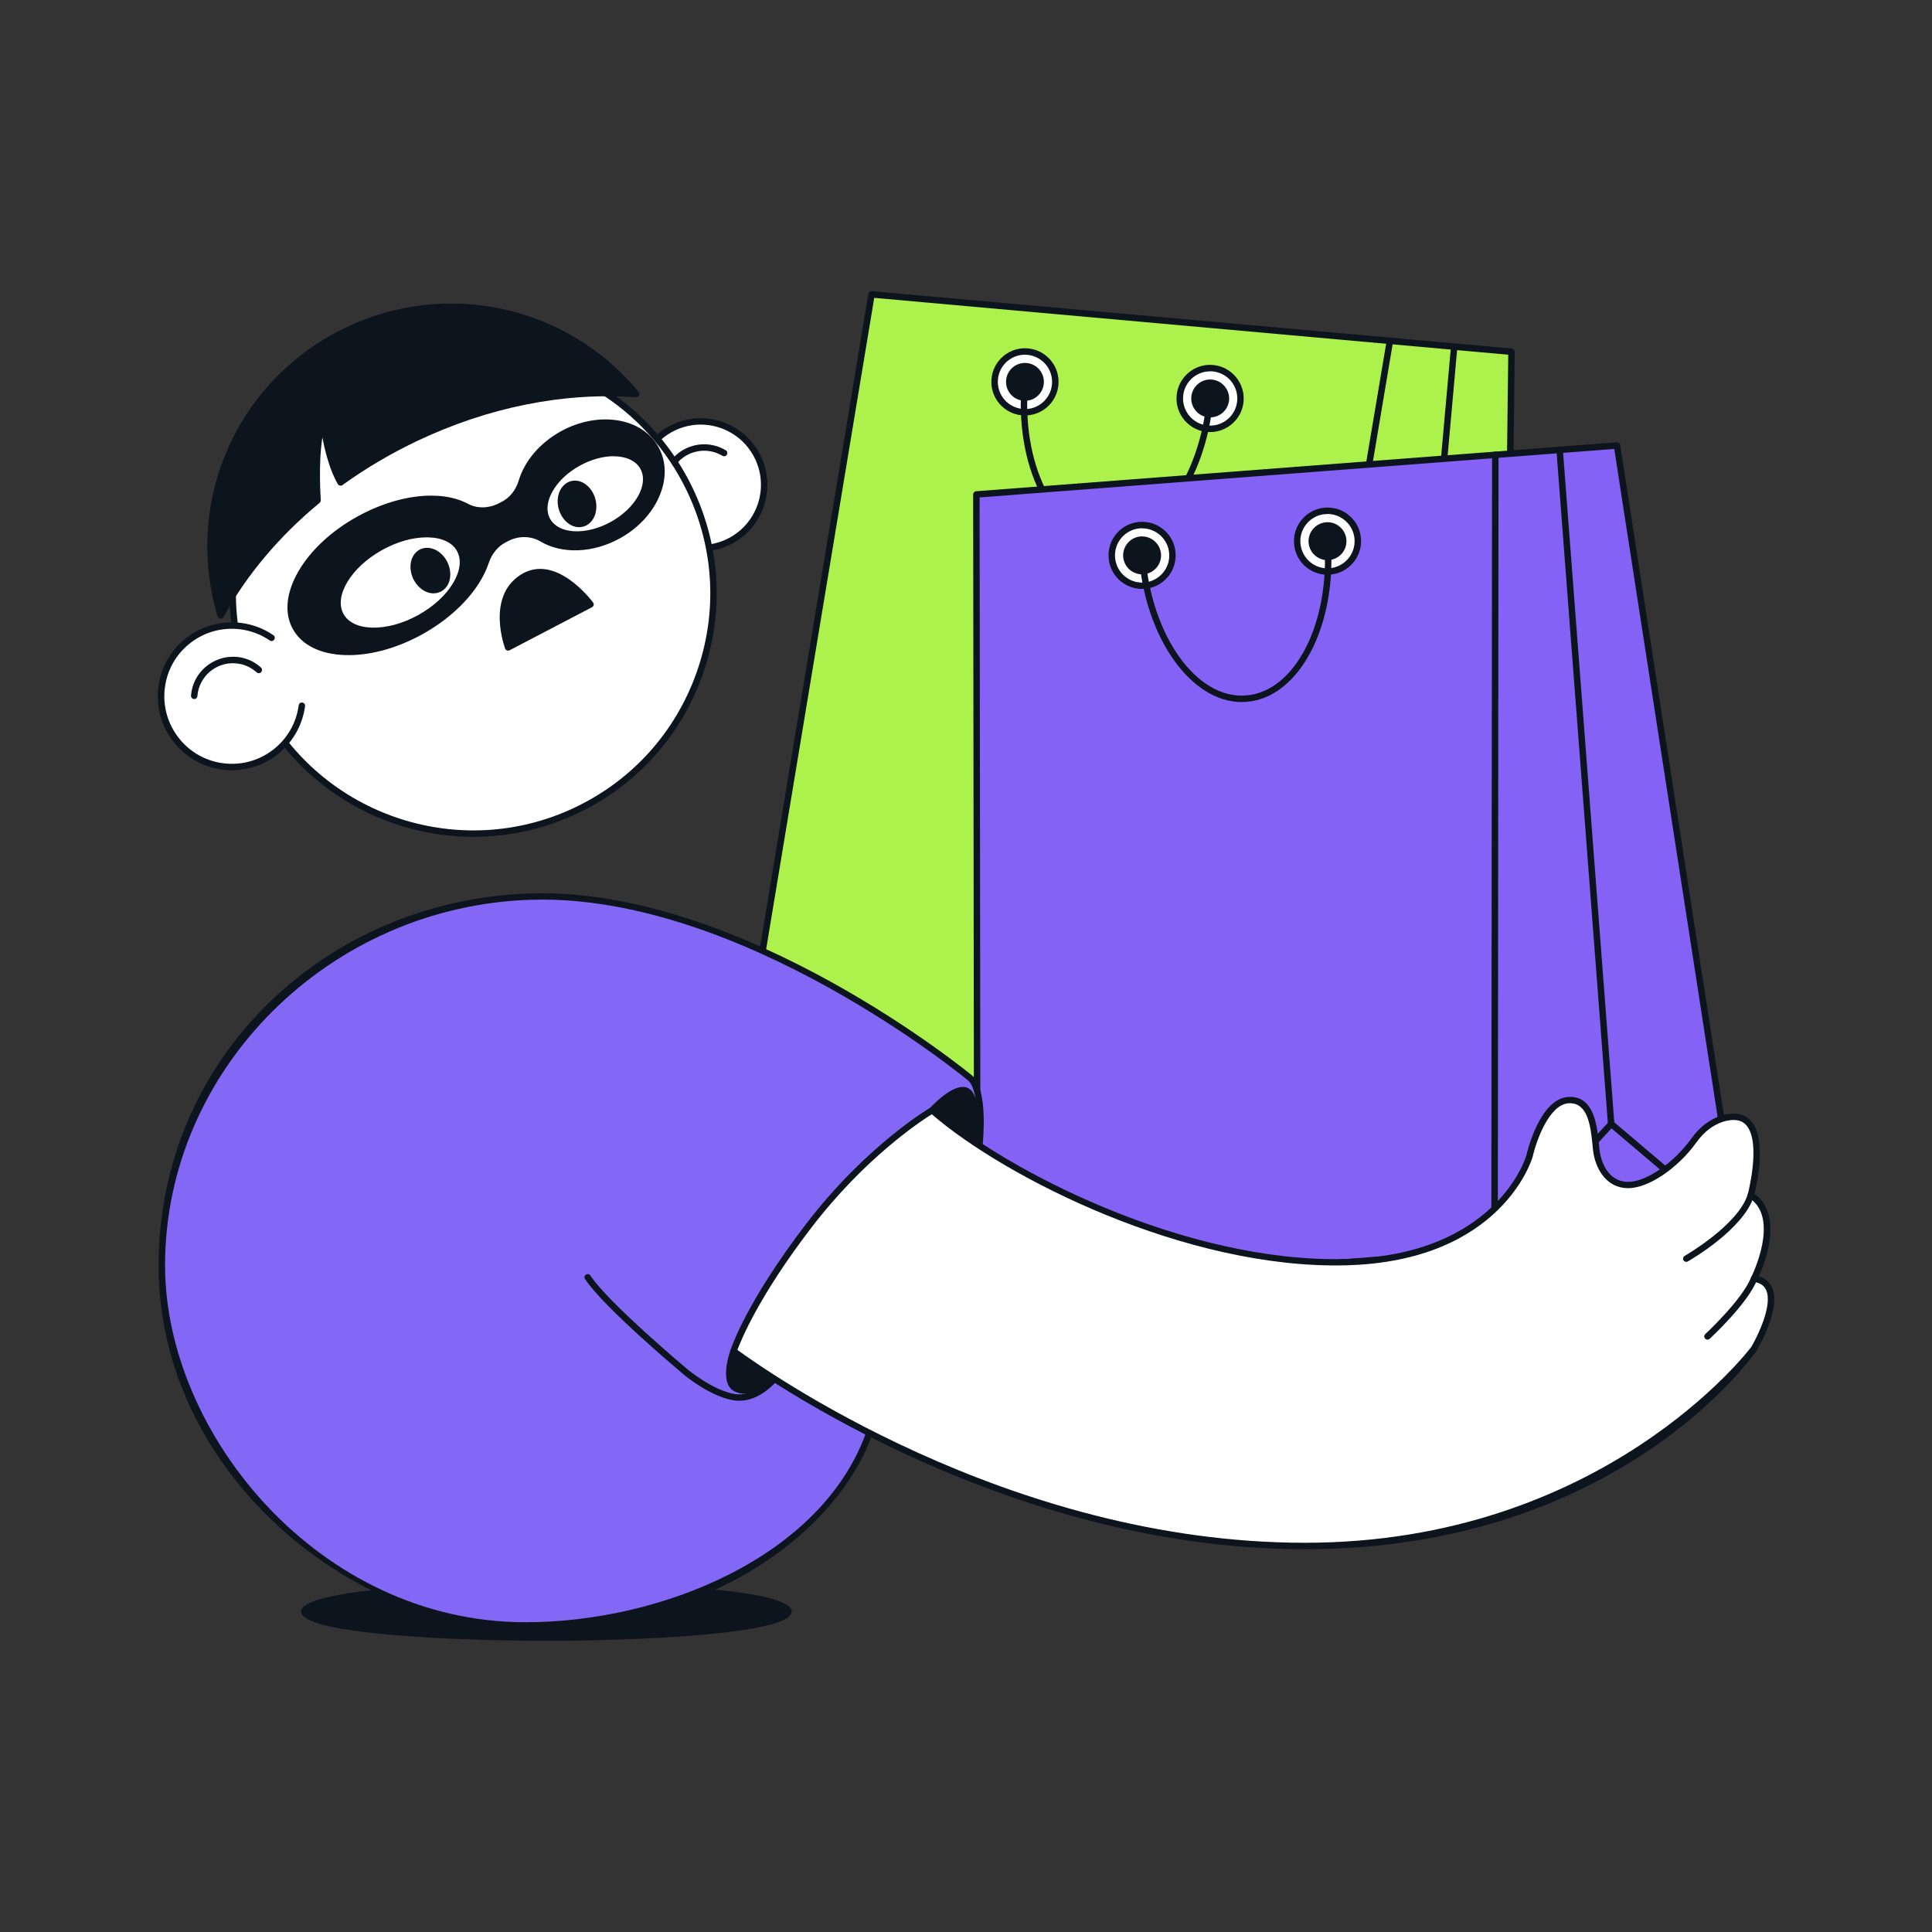
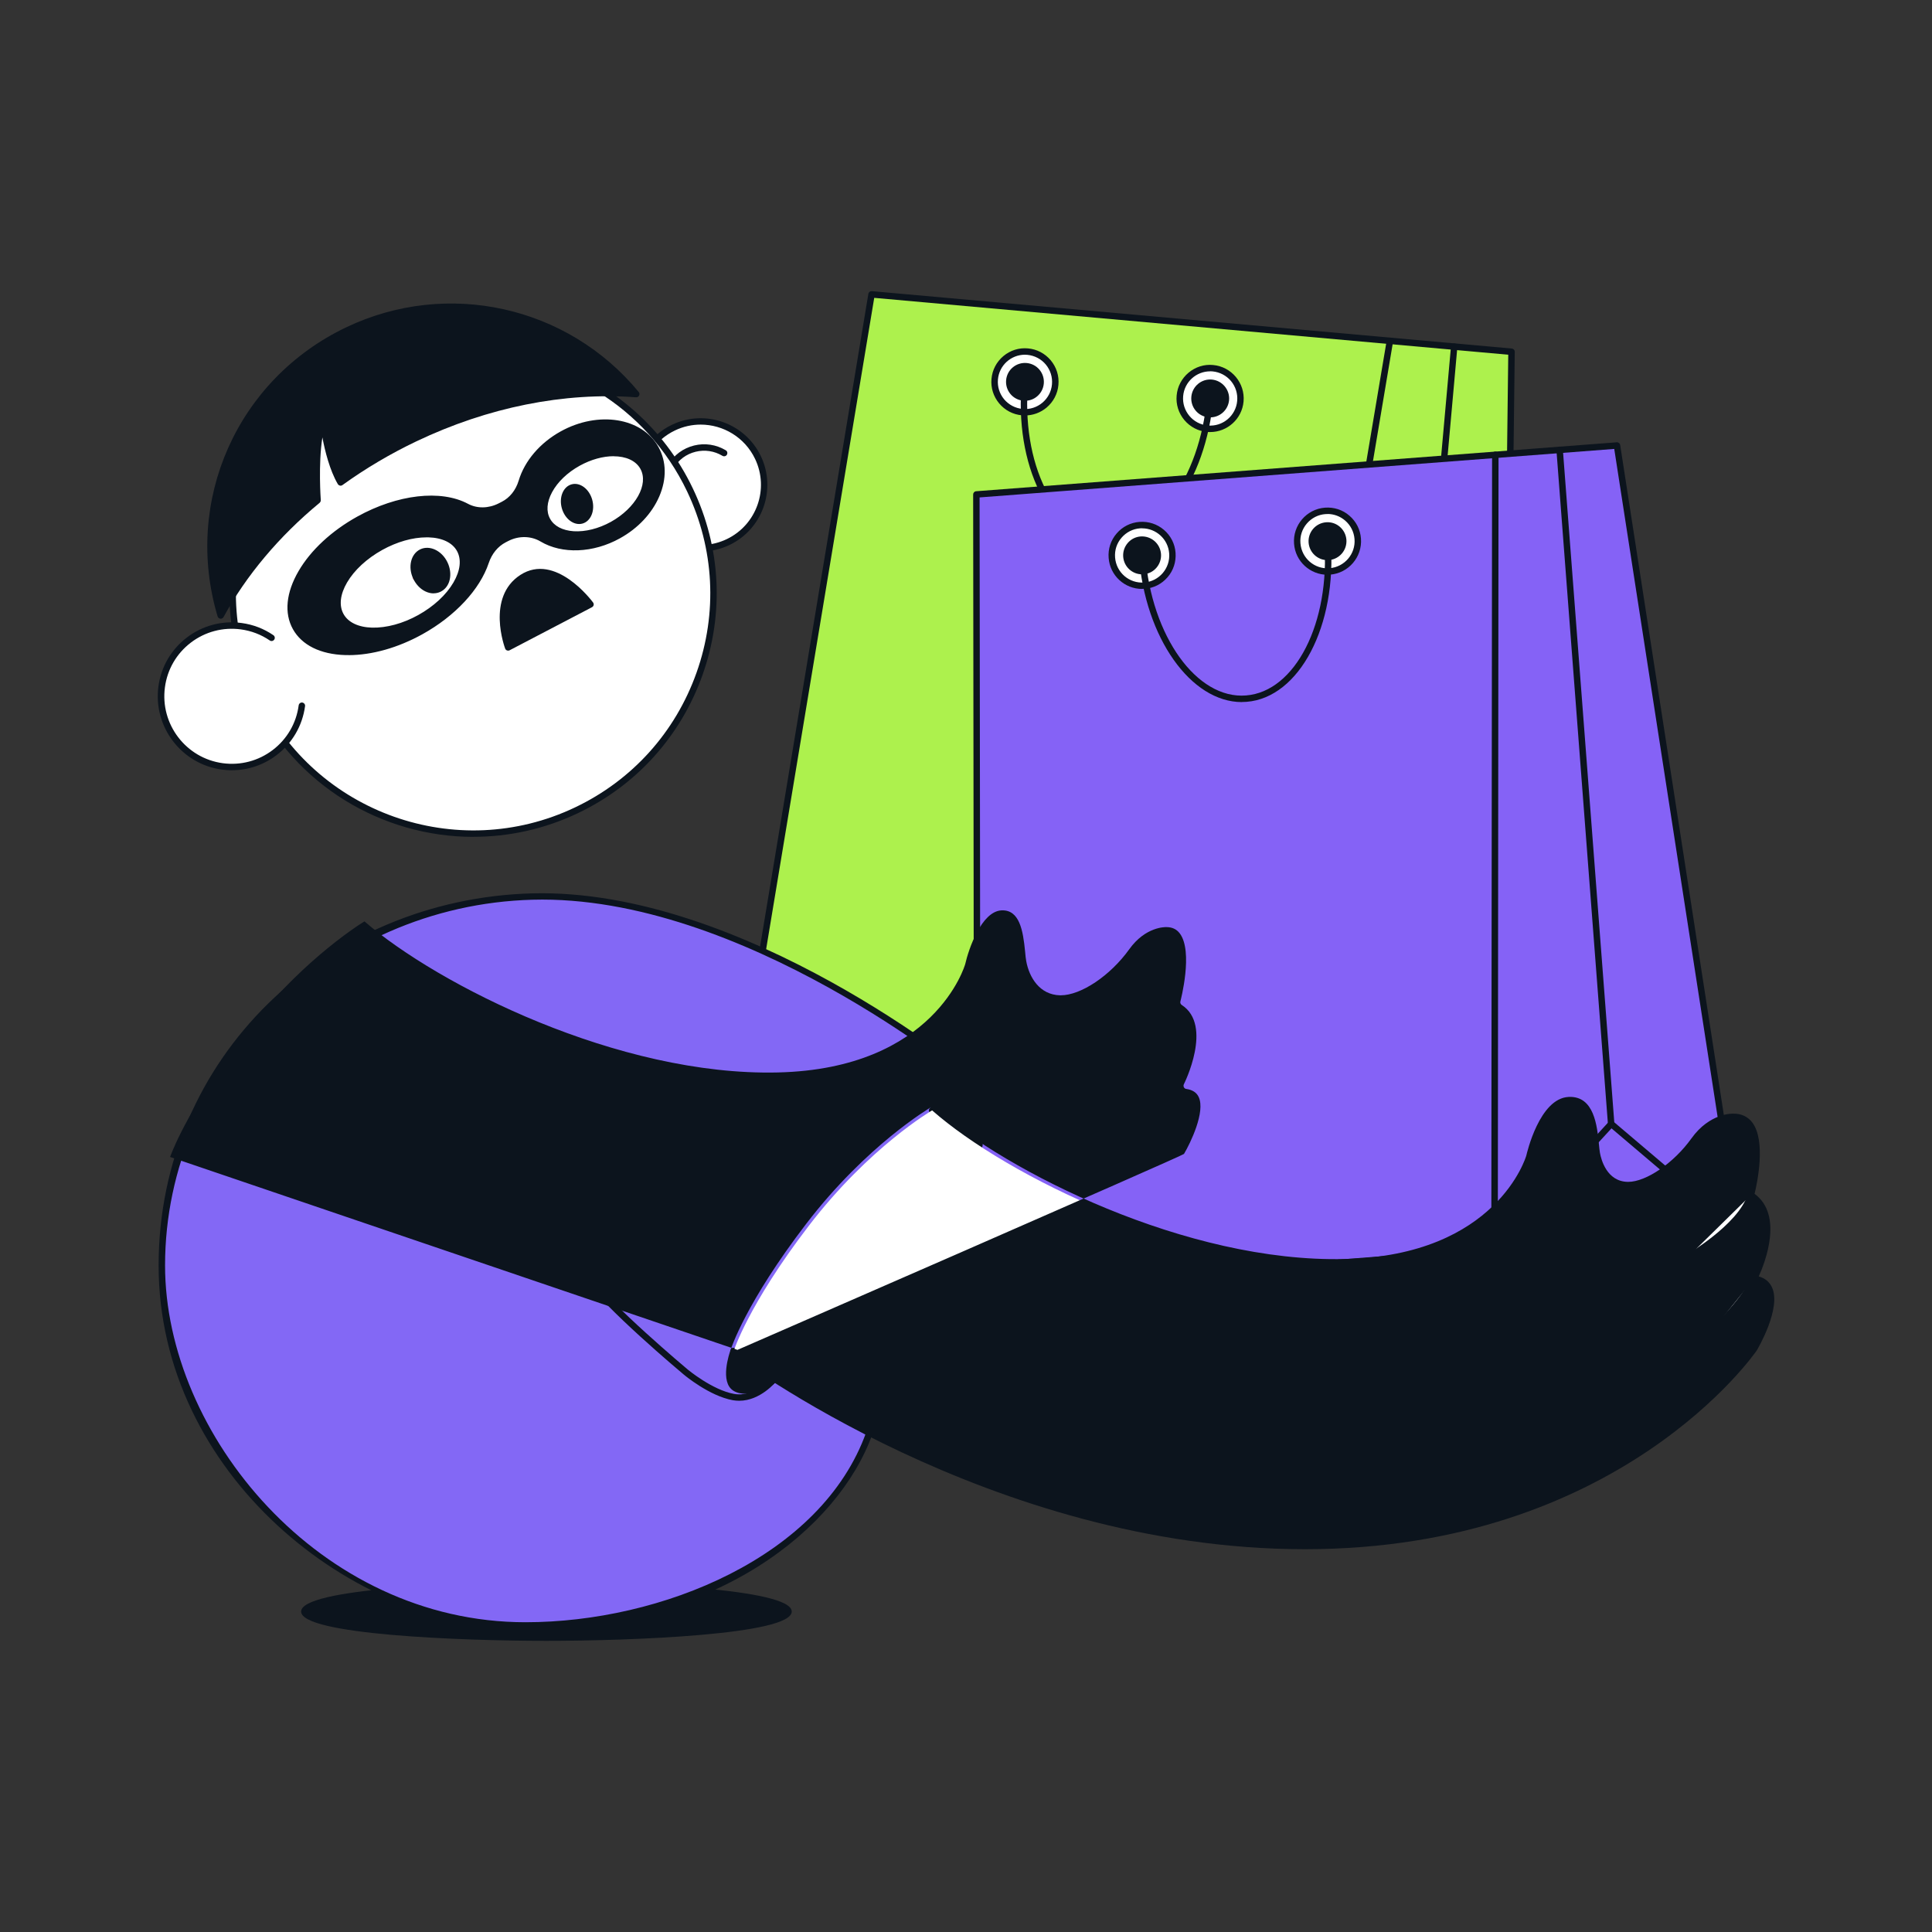
<svg xmlns="http://www.w3.org/2000/svg" id="Layer_1" viewBox="0 0 300 300">
  <rect x="0" y="0" width="300" height="300" fill="#333333" stroke="none" />
  <defs>
    <style>.cls-1{fill:#fff;}.cls-2{fill:#8368f5;}.cls-3{fill:#8562f6;}.cls-4{fill:red;}.cls-5{fill:#0c141d;}.cls-6{fill:#adf14d;}</style>
  </defs>
  <polygon class="cls-6" points="135.33 45.71 115.1 167.64 233.2 178.23 234.71 54.62 135.33 45.71" />
  <path class="cls-5" d="M233.2,178.73s-.03,0-.04,0l-118.1-10.59c-.14-.01-.27-.08-.35-.19-.08-.11-.12-.25-.1-.39l20.23-121.93c.04-.26.28-.44.54-.42l99.37,8.91c.26.02.46.24.46.5l-1.5,123.6c0,.14-.06.27-.17.37-.09.08-.21.13-.33.13ZM115.68,167.19l117.03,10.49,1.49-122.6-98.45-8.83-20.07,120.94Z" />
  <path class="cls-5" d="M233.2,178.73c-.14,0-.28-.06-.38-.18l-16.46-19.49-20.73,16.16c-.16.13-.39.14-.56.04-.18-.11-.27-.31-.24-.51l20.5-121.9c.05-.27.3-.46.58-.41.27.05.46.3.41.58l-20.29,120.63,20.09-15.67c.21-.17.52-.13.69.07l16.77,19.85c.18.21.15.53-.06.7-.09.08-.21.12-.32.12Z" />
  <path class="cls-5" d="M216.43,158.87s-.03,0-.04,0c-.28-.02-.48-.27-.45-.54l9.37-104.55c.02-.27.27-.47.54-.45.28.02.48.27.45.54l-9.37,104.55c-.02.26-.24.46-.5.46Z" />
  <circle class="cls-1" cx="187.91" cy="61.87" r="4.71" />
  <path class="cls-5" d="M187.91,67.09c-.16,0-.31,0-.47-.02-1.39-.12-2.64-.78-3.54-1.85-.89-1.07-1.32-2.42-1.19-3.81.12-1.39.78-2.64,1.85-3.54,1.07-.89,2.42-1.33,3.81-1.19,2.86.26,4.98,2.79,4.73,5.66-.24,2.71-2.52,4.75-5.19,4.75ZM187.91,57.66c-2.16,0-4,1.65-4.19,3.84-.21,2.31,1.51,4.37,3.82,4.57,2.31.22,4.37-1.51,4.57-3.82.1-1.12-.24-2.21-.96-3.08-.72-.86-1.74-1.39-2.86-1.5-.13-.01-.25-.02-.38-.02Z" />
  <circle class="cls-1" cx="159.15" cy="59.29" r="4.71" />
  <path class="cls-5" d="M159.16,64.51c-.16,0-.32,0-.47-.02-1.39-.12-2.64-.78-3.54-1.85-.89-1.07-1.32-2.42-1.19-3.81.12-1.39.78-2.64,1.85-3.54,1.07-.89,2.42-1.32,3.81-1.19,1.39.12,2.64.78,3.54,1.85.89,1.07,1.32,2.42,1.19,3.81-.12,1.39-.78,2.64-1.85,3.54-.95.79-2.12,1.21-3.33,1.21ZM159.15,55.08c-2.16,0-4,1.65-4.19,3.84-.1,1.12.24,2.21.96,3.08.72.86,1.74,1.39,2.86,1.5,2.31.22,4.37-1.51,4.57-3.82.1-1.12-.24-2.21-.96-3.08-.72-.86-1.74-1.39-2.86-1.5-.13-.01-.25-.02-.38-.02Z" />
  <circle class="cls-5" cx="159.15" cy="59.29" r="2.44" />
  <path class="cls-5" d="M159.16,62.23c-.09,0-.18,0-.27-.01-.78-.07-1.49-.44-1.99-1.04s-.74-1.37-.67-2.15c.07-.78.44-1.49,1.04-1.99.6-.5,1.37-.74,2.15-.67.78.07,1.49.44,1.99,1.04s.74,1.37.67,2.15h0c-.07.78-.44,1.49-1.04,1.99-.53.45-1.19.68-1.88.68ZM159.15,57.36c-.45,0-.89.16-1.24.45-.4.33-.64.8-.69,1.32-.05.52.11,1.02.44,1.42.33.4.8.64,1.31.69.52.05,1.02-.11,1.42-.44.4-.33.64-.8.69-1.32h0c.05-.52-.11-1.02-.44-1.42-.33-.4-.8-.64-1.31-.69-.06,0-.12,0-.18,0Z" />
  <circle class="cls-5" cx="187.91" cy="61.87" r="2.44" />
  <path class="cls-5" d="M187.91,64.81c-.09,0-.18,0-.26-.01-.78-.07-1.49-.44-1.99-1.04s-.74-1.37-.67-2.15c.14-1.61,1.57-2.82,3.19-2.67,1.61.15,2.81,1.58,2.67,3.19-.14,1.53-1.42,2.68-2.93,2.68ZM187.91,59.93c-.99,0-1.84.76-1.93,1.77-.05.52.11,1.02.44,1.42.33.4.8.64,1.31.69,1.06.09,2.01-.69,2.11-1.76.1-1.06-.69-2.01-1.76-2.11-.06,0-.12,0-.17,0Z" />
  <path class="cls-5" d="M172.26,84.45c-.29,0-.57-.01-.86-.04-4.02-.36-7.56-3.21-9.96-8.02-2.36-4.73-3.35-10.82-2.78-17.14.02-.27.26-.48.54-.45.28.02.48.27.45.54-.55,6.14.4,12.04,2.68,16.6,2.24,4.49,5.49,7.14,9.15,7.47,3.67.34,7.33-1.7,10.34-5.72,3.06-4.09,5.04-9.72,5.59-15.86.02-.27.27-.47.54-.45.28.02.48.27.45.54-.57,6.32-2.62,12.14-5.79,16.37-2.99,4-6.64,6.16-10.36,6.16Z" />
  <polygon class="cls-3" points="151.61 76.77 151.76 200.37 269.99 191.33 251.09 69.17 151.61 76.77" />
  <path class="cls-5" d="M151.76,200.87c-.13,0-.25-.05-.34-.13-.1-.09-.16-.23-.16-.37l-.15-123.59c0-.26.2-.48.46-.5l99.48-7.6c.25-.03.49.17.53.42l18.9,122.16c.02.14-.02.28-.1.39-.09.11-.21.18-.35.19l-118.23,9.04s-.03,0-.04,0ZM152.11,77.24l.15,122.59,117.15-8.95-18.75-121.17-98.56,7.53Z" />
  <path class="cls-5" d="M232.07,194.73c-.06,0-.12-.01-.18-.03-.19-.08-.32-.26-.32-.47l.12-123.61c0-.28.22-.5.5-.5h0c.28,0,.5.22.5.5l-.11,122.33,17.24-18.77c.18-.2.49-.22.69-.04l19.82,16.82c.21.18.24.49.06.7-.18.21-.49.24-.71.06l-19.45-16.51-17.78,19.36c-.1.11-.23.16-.37.16Z" />
  <path class="cls-5" d="M250.18,175.01c-.26,0-.48-.2-.5-.46l-8-104.66c-.02-.28.19-.52.46-.54.27-.03.52.19.54.46l8,104.66c.02.28-.19.52-.46.54-.01,0-.03,0-.04,0Z" />
  <circle class="cls-1" cx="206.13" cy="84.04" r="4.71" />
  <path class="cls-5" d="M206.13,89.25c-2.7,0-4.99-2.08-5.19-4.82-.22-2.87,1.94-5.38,4.8-5.6,1.4-.1,2.74.33,3.79,1.24,1.06.91,1.7,2.17,1.8,3.56.22,2.87-1.94,5.38-4.8,5.6-.13,0-.27.01-.4.01ZM206.14,79.82c-.11,0-.22,0-.33.01-1.12.08-2.14.6-2.88,1.46-.73.85-1.09,1.94-1,3.06.18,2.32,2.19,4.07,4.52,3.88,2.32-.18,4.06-2.21,3.88-4.52-.09-1.12-.6-2.14-1.46-2.88-.77-.66-1.73-1.02-2.74-1.02Z" />
  <circle class="cls-1" cx="177.34" cy="86.24" r="4.71" />
  <path class="cls-5" d="M177.34,91.45c-2.7,0-4.99-2.08-5.19-4.82-.11-1.39.33-2.74,1.24-3.79.91-1.06,2.17-1.7,3.56-1.8,1.4-.1,2.74.34,3.79,1.24,1.06.91,1.7,2.17,1.8,3.56s-.33,2.74-1.24,3.79c-.91,1.06-2.17,1.7-3.56,1.8-.13,0-.27.01-.4.01ZM177.35,82.03c-.11,0-.21,0-.32.01-1.12.08-2.14.6-2.88,1.46s-1.09,1.94-1,3.07c.18,2.32,2.19,4.06,4.52,3.88,2.32-.18,4.06-2.21,3.88-4.52-.17-2.21-2.02-3.89-4.2-3.89Z" />
  <circle class="cls-5" cx="177.34" cy="86.24" r="2.44" />
  <path class="cls-5" d="M177.34,89.18c-1.52,0-2.81-1.17-2.93-2.72-.06-.78.19-1.54.7-2.14.51-.6,1.22-.96,2.01-1.02,1.62-.11,3.03,1.09,3.16,2.71h0c.06.78-.19,1.54-.7,2.14-.51.6-1.22.96-2.01,1.02-.08,0-.15,0-.23,0ZM177.34,84.3s-.1,0-.15,0c-.52.04-.99.28-1.32.67-.34.39-.5.89-.46,1.41.08,1.07,1.01,1.87,2.08,1.79.52-.04.99-.28,1.32-.67.34-.39.5-.89.46-1.41h0c-.08-1.02-.93-1.79-1.93-1.79Z" />
  <circle class="cls-5" cx="206.13" cy="84.04" r="2.44" />
  <path class="cls-5" d="M206.13,86.98c-1.52,0-2.81-1.17-2.93-2.72-.12-1.62,1.09-3.03,2.71-3.16,1.62-.13,3.03,1.09,3.16,2.71h0c.12,1.62-1.09,3.03-2.71,3.16-.08,0-.15,0-.23,0ZM206.13,82.1s-.1,0-.15,0c-1.07.08-1.87,1.02-1.79,2.08.08,1.07,1.02,1.86,2.08,1.79,1.07-.08,1.87-1.02,1.79-2.08-.08-1.02-.93-1.79-1.93-1.79Z" />
  <path class="cls-5" d="M192.84,109.02c-7.93,0-15.02-9.97-16-22.74-.02-.28.19-.52.46-.54.27-.02.52.19.54.46.96,12.6,8,22.41,15.64,21.79,7.66-.59,13.11-11.31,12.15-23.92-.02-.28.19-.52.46-.54.27-.01.52.18.54.46,1.01,13.15-4.86,24.36-13.07,24.99-.24.02-.48.03-.72.03Z" />
  <path class="cls-1" d="M100.59,69.89c-1.81,2.78-2.18,6.41-.65,9.63h0c1.13,2.37,3.12,4.17,5.6,5.05,2.48.88,5.15.74,7.52-.39,4.9-2.33,6.99-8.22,4.65-13.12-2.34-4.9-8.22-6.99-13.12-4.66-1.69.81-3.05,2.03-4,3.5ZM99.67,79.64h0s0,0,0,0Z" />
  <path class="cls-5" d="M108.84,85.63c-1.17,0-2.34-.2-3.47-.6-2.46-.87-4.46-2.6-5.68-4.89-.09,0-.19-.02-.28-.07-.16-.09-.24-.26-.24-.43,0-.09.02-.17.07-.25h0s.03-.06.05-.08c-1.35-3.18-1.03-6.77.87-9.69h0c1.04-1.59,2.49-2.86,4.2-3.67,5.15-2.46,11.33-.26,13.79,4.89,2.45,5.15.26,11.34-4.89,13.79-1.41.67-2.92,1.01-4.44,1.01ZM108.81,65.93c-1.34,0-2.71.29-4,.91-1.55.74-2.86,1.88-3.8,3.32h0c-1.8,2.76-2.03,6.17-.62,9.14,1.07,2.25,2.96,3.95,5.31,4.79,2.35.84,4.89.7,7.14-.37,4.65-2.22,6.63-7.8,4.41-12.46-1.6-3.36-4.96-5.33-8.45-5.33ZM100.59,69.89h0,0Z" />
  <path class="cls-5" d="M104.19,72.9c-.09,0-.18-.02-.26-.07-.24-.14-.31-.45-.17-.69.9-1.49,2.32-2.54,4.01-2.96,1.69-.42,3.44-.15,4.93.74.24.14.31.45.17.69-.14.24-.45.31-.69.17-1.26-.76-2.74-.98-4.17-.63-1.43.35-2.63,1.24-3.39,2.5-.09.16-.26.24-.43.24Z" />
  <ellipse class="cls-1" cx="73.46" cy="92.13" rx="37.31" ry="37.32" transform="translate(-35.2 46.56) rotate(-28.68)" />
  <path class="cls-5" d="M73.53,129.95c-14.14,0-27.73-7.96-34.2-21.56-4.35-9.12-4.88-19.39-1.51-28.91,3.37-9.52,10.25-17.16,19.37-21.5,18.82-8.97,41.43-.95,50.4,17.88,4.35,9.12,4.88,19.39,1.51,28.91-3.37,9.52-10.25,17.16-19.37,21.5-5.23,2.49-10.76,3.67-16.2,3.67ZM73.39,55.31c-5.3,0-10.68,1.15-15.77,3.58-8.88,4.23-15.57,11.66-18.86,20.93-3.28,9.27-2.76,19.26,1.47,28.14h0c8.73,18.33,30.75,26.14,49.07,17.41,8.88-4.23,15.57-11.66,18.86-20.93s2.76-19.26-1.47-28.14c-6.31-13.23-19.54-20.98-33.3-20.98Z" />
  <path class="cls-5" d="M91.69,93.85l-12.78,6.68s-2.92-7.55,2.18-10.84c5.1-3.28,10.6,4.16,10.6,4.16Z" />
  <path class="cls-5" d="M78.91,101.03c-.06,0-.12-.01-.18-.03-.13-.05-.24-.15-.29-.29-.03-.08-3-7.97,2.37-11.44,5.43-3.5,11.04,3.96,11.28,4.28.09.12.12.27.09.41s-.13.26-.26.33l-12.78,6.68c-.07.04-.15.06-.23.06ZM83.84,89.37c-.83,0-1.66.22-2.48.75-3.94,2.54-2.68,7.98-2.16,9.7l11.72-6.12c-1.01-1.2-3.95-4.32-7.08-4.32Z" />
  <path class="cls-4" d="M64.61,90.15c-.1,0-.2-.03-.28-.09-.14-.1-.21-.25-.21-.41,0-.1.03-.2.09-.28h0c.16-.23.47-.29.7-.13.14.1.21.25.21.41,0,.1-.03.2-.09.29-.1.14-.25.21-.41.21Z" />
  <ellipse class="cls-5" cx="89.6" cy="78.25" rx="2.45" ry="3.16" transform="translate(-17.69 26.87) rotate(-15.54)" />
-   <path class="cls-5" d="M89.92,81.86c-.58,0-1.16-.2-1.69-.6-.69-.52-1.22-1.31-1.47-2.22h0c-.26-.92-.21-1.87.11-2.67.35-.84.97-1.43,1.75-1.65.78-.22,1.62-.04,2.35.51.69.52,1.22,1.31,1.47,2.22.25.92.21,1.87-.11,2.67-.35.84-.97,1.43-1.75,1.65-.22.06-.44.09-.66.09ZM89.28,75.64c-.13,0-.26.02-.39.05-.48.13-.87.51-1.09,1.06-.24.6-.27,1.31-.07,2.02h0c.2.71.59,1.31,1.1,1.69.48.36,1,.48,1.48.35.48-.13.87-.51,1.09-1.06.24-.6.27-1.31.07-2.02-.2-.71-.59-1.31-1.1-1.69-.35-.26-.73-.4-1.1-.4Z" />
  <path class="cls-1" d="M46.87,109.59c-.81,6.01-6.34,10.23-12.35,9.42-6.01-.81-10.23-6.34-9.42-12.35.81-6.01,6.34-10.23,12.35-9.42,1.75.24,3.35.87,4.71,1.8" />
  <path class="cls-5" d="M36.01,119.61c-.52,0-1.04-.04-1.56-.11-6.27-.84-10.69-6.64-9.85-12.91.41-3.04,1.98-5.74,4.42-7.6,2.44-1.86,5.46-2.66,8.5-2.25,1.79.24,3.45.88,4.93,1.89.23.16.29.47.13.69-.16.23-.47.29-.69.13-1.35-.92-2.87-1.5-4.5-1.72-2.77-.37-5.53.36-7.75,2.05-2.23,1.7-3.66,4.16-4.03,6.94-.77,5.73,3.26,11.02,8.99,11.79,2.77.37,5.53-.36,7.75-2.05,2.23-1.7,3.66-4.16,4.03-6.94.04-.27.29-.47.56-.43.27.04.47.29.43.56-.41,3.04-1.98,5.74-4.42,7.6-2.02,1.54-4.44,2.35-6.94,2.35Z" />
-   <path class="cls-5" d="M30.16,108.54s-.03,0-.04,0c-.28-.02-.48-.26-.46-.54.27-3.58,3.42-6.25,6.99-6.01,1.46.11,2.79.68,3.87,1.66.21.18.22.5.04.71s-.5.22-.71.04c-.91-.82-2.05-1.31-3.28-1.4-3.03-.23-5.69,2.06-5.92,5.09-.02.26-.24.46-.5.46Z" />
  <path class="cls-5" d="M53.99,51.27c-16.82,8.01-24.88,26.99-19.72,44.3,3.51-6.46,8.62-12.6,15.05-17.89v-.02s-.62-8.08.85-12.35c0,0,.66,6.05,2.72,9.6,0,0,0,0,0,0,3.53-2.55,7.39-4.86,11.56-6.84,11.54-5.5,23.55-7.68,34.35-6.89-10.64-12.89-29.04-17.43-44.81-9.92Z" />
  <path class="cls-5" d="M34.27,96.07s-.03,0-.05,0c-.2-.02-.37-.16-.43-.35-5.35-17.95,3.05-36.83,19.98-44.9h0c15.69-7.47,34.36-3.34,45.41,10.05.13.15.15.37.06.55s-.28.29-.48.27c-11.19-.82-22.98,1.54-34.1,6.84-4.03,1.92-7.9,4.21-11.48,6.79-.12.09-.27.12-.41.08-.14-.04-.26-.13-.33-.26-1.24-2.13-1.98-5.11-2.38-7.22-.66,4.21-.25,9.64-.25,9.71,0,.06,0,.11-.01.17-.03.1-.09.21-.17.28-6.26,5.16-11.42,11.3-14.92,17.74-.09.16-.26.26-.44.26ZM70.05,48.13c-5.35,0-10.76,1.17-15.85,3.59h0c-16.12,7.68-24.3,25.43-19.78,42.55,3.5-6.1,8.45-11.89,14.38-16.82-.09-1.41-.47-8.36.89-12.31.08-.22.3-.35.53-.33.23.03.42.21.44.44,0,.06.62,5.47,2.4,8.93,3.5-2.49,7.26-4.69,11.17-6.56,10.88-5.18,22.4-7.6,33.42-7.01-7.14-8.12-17.26-12.49-27.6-12.49ZM53.99,51.27h0,0Z" />
  <ellipse class="cls-5" cx="66.82" cy="88.6" rx="2.45" ry="3.16" transform="translate(-31.62 37.37) rotate(-25.48)" />
  <path class="cls-5" d="M67.33,92.14c-.44,0-.89-.11-1.33-.33-.77-.39-1.42-1.08-1.83-1.94-.87-1.82-.38-3.87,1.09-4.57,1.47-.7,3.37.21,4.23,2.03.41.86.53,1.8.35,2.64-.19.89-.71,1.57-1.44,1.92-.34.16-.7.24-1.07.24ZM66.32,86.06c-.22,0-.44.05-.64.14-.97.46-1.25,1.91-.62,3.24.32.66.81,1.18,1.38,1.47.53.27,1.07.3,1.52.08.45-.21.77-.65.89-1.23.14-.63.04-1.34-.27-2-.5-1.04-1.42-1.7-2.26-1.7Z" />
  <ellipse class="cls-5" cx="84.85" cy="250.24" rx="37.59" ry="4.05" />
  <path class="cls-5" d="M84.85,254.79c-13.17,0-38.09-.95-38.09-4.55s24.91-4.55,38.09-4.55,38.09.95,38.09,4.55-24.91,4.55-38.09,4.55ZM84.85,246.69c-23.21,0-36.66,2.1-37.09,3.56.43,1.43,13.88,3.54,37.09,3.54s36.6-2.09,37.09-3.55c-.49-1.45-13.93-3.55-37.09-3.55ZM121.94,250.25h.01-.01Z" />
  <path class="cls-2" d="M152.07,177.91s.89-8.46-1.4-10.47c-2.3-2.01-36.2-29.06-67.99-28.21-31.8.85-57.55,26.34-57.55,57.28s28.8,55.91,56.47,55.91c27.67,0,47.88-14.44,53.38-29.85" />
  <path class="cls-5" d="M81.6,252.91c-26.89,0-56.97-24.12-56.97-56.41s26.03-56.92,58.04-57.78c32.85-.84,68,28.04,68.33,28.33,2.42,2.12,1.67,10,1.57,10.89-.03.28-.29.47-.55.44-.27-.03-.47-.27-.44-.55.24-2.28.49-8.53-1.24-10.04-.33-.29-35.16-28.98-67.65-28.08-31.46.84-57.06,26.31-57.06,56.78,0,26.15,23.94,55.41,55.97,55.41,21.05,0,45.99-10.14,52.91-29.52.09-.26.38-.4.64-.3.26.09.4.38.3.64-5.19,14.54-24.26,30.19-53.85,30.19Z" />
  <path class="cls-2" d="M120.21,214.12s-2.76,3.44-6.3,2.81c-3.54-.63-7.44-3.9-7.44-3.9,0,0-12.38-10.37-15.21-14.71" />
  <path class="cls-5" d="M114.79,217.51c-.32,0-.64-.03-.97-.08-3.63-.64-7.51-3.87-7.67-4.01-.51-.42-12.47-10.47-15.31-14.81-.15-.23-.09-.54.15-.69.23-.15.54-.08.69.15,2.75,4.22,14.99,14.49,15.11,14.59.04.03,3.84,3.19,7.21,3.79,3.2.57,5.8-2.6,5.82-2.64.17-.21.49-.25.7-.08.21.17.25.49.08.7-.11.14-2.51,3.08-5.81,3.08Z" />
  <path class="cls-5" d="M151.55,177.23s.56-5.28-.97-7.41c-1.53-2.13-5.84,2.6-5.84,2.6l6.81,4.81Z" />
  <path class="cls-5" d="M151.55,177.73c-.1,0-.2-.03-.29-.09l-6.81-4.81c-.12-.08-.19-.21-.21-.35s.03-.28.13-.39c.31-.34,3.08-3.31,5.13-3.31.04,0,.08,0,.12,0,.56.03,1.03.29,1.36.76,1.62,2.26,1.09,7.53,1.06,7.76-.02.18-.13.33-.29.4-.07.03-.14.04-.21.04ZM145.5,172.34l5.61,3.97c.08-1.54.1-4.74-.94-6.2-.16-.22-.35-.33-.61-.34-1.16-.03-3.06,1.58-4.06,2.57Z" />
  <path class="cls-5" d="M113.91,209.79s-1.65,4.56.23,5.73,5.59-.54,6.07-1.41l-6.3-4.32Z" />
  <path class="cls-5" d="M115.74,216.42c-.64,0-1.3-.12-1.86-.47-2.16-1.35-.62-5.82-.44-6.33.05-.15.17-.26.32-.31.15-.05.31-.02.44.06l6.3,4.32c.21.15.28.43.15.66-.36.65-1.79,1.46-3.26,1.83-.48.12-1.06.23-1.65.23ZM114.18,210.59c-.4,1.39-.84,3.85.22,4.51.61.38,1.58.42,2.73.13,1.02-.26,1.85-.71,2.3-1.03l-5.26-3.61Z" />
  <path class="cls-1" d="M144.74,172.42s-9.73,5.63-19.15,17.92c-9.42,12.29-11.67,19.46-11.67,19.46,0,0,39.48,30.27,88.7,30.27,49.22,0,69.75-30.65,69.75-30.65,0,0,5.94-9.98,0-10.87,0,0,4.84-9.5-.5-12.96,0,0,3.26-12.17-2.67-12.17,0,0-3.42-.18-6.16,3.65-2.74,3.82-7.26,7.01-10.32,6.94-3.06-.06-4.4-2.8-4.78-4.9-.38-2.1-.13-8.47-4.33-8.28s-6.12,8.73-6.12,8.73c0,0-4.33,15.87-28.62,16.44-24.29.57-52.54-13.38-64.13-23.58Z" />
-   <path class="cls-5" d="M202.61,240.56c-48.82,0-88.6-30.07-89-30.37-.17-.13-.24-.35-.17-.55.09-.3,2.39-7.39,11.75-19.61,9.37-12.23,19.2-17.99,19.3-18.05.19-.11.42-.08.58.06,11.14,9.8,39.13,24.07,63.79,23.46,23.6-.55,28.11-15.92,28.15-16.08.08-.34,2.04-8.89,6.58-9.09,3.96-.18,4.41,4.52,4.69,7.33.05.54.1,1.01.16,1.36.19,1.04,1.06,4.43,4.3,4.5.03,0,.05,0,.08,0,2.81,0,7.1-2.94,9.82-6.74,2.86-4,6.43-3.87,6.59-3.85h0c1.19,0,2.16.46,2.85,1.35,2.19,2.86.76,9.49.37,11.1,4.5,3.3,1.62,10.68.65,12.82.96.28,1.65.84,2.04,1.67,1.53,3.24-2.18,9.53-2.33,9.8-.22.33-21.26,30.89-70.18,30.89ZM114.51,209.61c3.69,2.72,41.81,29.95,88.1,29.95s69.13-30.12,69.34-30.43c.99-1.67,3.36-6.55,2.28-8.84-.33-.7-.96-1.11-1.93-1.25-.16-.02-.3-.12-.37-.27-.07-.14-.07-.31,0-.46.05-.09,4.57-9.14-.33-12.31-.18-.12-.27-.34-.21-.55.02-.08,2.05-7.77-.11-10.58-.5-.65-1.18-.96-2.08-.96-.16,0-3.22-.09-5.75,3.44-2.94,4.1-7.49,7.15-10.64,7.15-.03,0-.07,0-.1,0-3.18-.07-4.8-2.79-5.26-5.32-.07-.37-.12-.87-.17-1.44-.32-3.32-.87-6.54-3.65-6.43-3.14.14-5.14,6.07-5.65,8.34-.05.18-4.71,16.26-29.1,16.83-24.73.59-52.75-13.57-64.19-23.46-1.71,1.07-10.38,6.75-18.7,17.61-8.13,10.6-10.91,17.43-11.48,18.97Z" />
+   <path class="cls-5" d="M202.61,240.56c-48.82,0-88.6-30.07-89-30.37-.17-.13-.24-.35-.17-.55.09-.3,2.39-7.39,11.75-19.61,9.37-12.23,19.2-17.99,19.3-18.05.19-.11.42-.08.58.06,11.14,9.8,39.13,24.07,63.79,23.46,23.6-.55,28.11-15.92,28.15-16.08.08-.34,2.04-8.89,6.58-9.09,3.96-.18,4.41,4.52,4.69,7.33.05.54.1,1.01.16,1.36.19,1.04,1.06,4.43,4.3,4.5.03,0,.05,0,.08,0,2.81,0,7.1-2.94,9.82-6.74,2.86-4,6.43-3.87,6.59-3.85h0c1.19,0,2.16.46,2.85,1.35,2.19,2.86.76,9.49.37,11.1,4.5,3.3,1.62,10.68.65,12.82.96.28,1.65.84,2.04,1.67,1.53,3.24-2.18,9.53-2.33,9.8-.22.33-21.26,30.89-70.18,30.89ZM114.51,209.61s69.13-30.12,69.34-30.43c.99-1.67,3.36-6.55,2.28-8.84-.33-.7-.96-1.11-1.93-1.25-.16-.02-.3-.12-.37-.27-.07-.14-.07-.31,0-.46.05-.09,4.57-9.14-.33-12.31-.18-.12-.27-.34-.21-.55.02-.08,2.05-7.77-.11-10.58-.5-.65-1.18-.96-2.08-.96-.16,0-3.22-.09-5.75,3.44-2.94,4.1-7.49,7.15-10.64,7.15-.03,0-.07,0-.1,0-3.18-.07-4.8-2.79-5.26-5.32-.07-.37-.12-.87-.17-1.44-.32-3.32-.87-6.54-3.65-6.43-3.14.14-5.14,6.07-5.65,8.34-.05.18-4.71,16.26-29.1,16.83-24.73.59-52.75-13.57-64.19-23.46-1.71,1.07-10.38,6.75-18.7,17.61-8.13,10.6-10.91,17.43-11.48,18.97Z" />
  <path class="cls-1" d="M261.84,195.44s8.48-4.84,10.02-9.85" />
  <path class="cls-5" d="M261.84,195.94c-.17,0-.34-.09-.43-.25-.14-.24-.05-.54.19-.68.08-.05,8.33-4.8,9.79-9.56.08-.26.36-.42.62-.33.26.08.41.36.33.62-1.58,5.14-9.89,9.93-10.25,10.13-.08.04-.16.07-.25.07Z" />
  <path class="cls-1" d="M265.14,207.52s5.86-5.43,7.22-8.97" />
  <path class="cls-5" d="M265.14,208.02c-.13,0-.27-.05-.37-.16-.19-.2-.18-.52.03-.71.06-.05,5.79-5.39,7.09-8.78.1-.26.39-.39.65-.29.26.1.39.39.29.65-1.38,3.61-7.1,8.93-7.35,9.16-.1.09-.22.13-.34.13Z" />
  <path class="cls-5" d="M101.8,69.65c-2.41-4.34-8.9-5.34-14.51-2.23-3.21,1.78-5.42,4.52-6.28,7.35-.47,1.53-1.45,2.86-2.88,3.59l-.49.25c-1.63.83-3.59.92-5.21.06-3.91-2.09-10.5-1.46-16.72,1.99-8.07,4.48-12.46,11.99-9.8,16.79,2.66,4.8,11.36,5.06,19.43.59,5.14-2.85,8.78-6.94,10.06-10.77.5-1.5,1.49-2.78,2.89-3.51l.39-.2c1.73-.9,3.82-.91,5.49.09,3.1,1.85,7.71,1.79,11.83-.49,5.61-3.11,8.2-9.15,5.79-13.49ZM65.2,95.93c-5.11,2.83-10.61,2.67-12.29-.36s1.1-7.78,6.2-10.61c5.11-2.83,10.61-2.67,12.29.36s-1.1,7.78-6.2,10.61ZM95.09,81.47c-4.11,2.28-8.63,1.98-10.1-.67-1.47-2.65.67-6.65,4.78-8.92s8.63-1.98,10.1.67c1.47,2.65-.67,6.65-4.78,8.92Z" />
  <path class="cls-5" d="M54.1,101.72c-.17,0-.34,0-.51,0-3.85-.12-6.73-1.55-8.11-4.03-1.38-2.48-1.06-5.68.88-9.01,1.89-3.25,5.13-6.25,9.11-8.46,6.24-3.46,12.99-4.24,17.2-1.99,1.41.76,3.19.73,4.75-.06l.49-.25c1.24-.63,2.18-1.8,2.63-3.29.93-3.08,3.31-5.86,6.52-7.64,5.84-3.24,12.65-2.15,15.19,2.43h0c1.24,2.24,1.29,4.95.13,7.65-1.14,2.65-3.31,4.97-6.12,6.52-4.14,2.3-8.98,2.49-12.33.49-1.48-.88-3.39-.91-5.01-.07l-.39.2c-1.22.63-2.16,1.78-2.64,3.22-1.37,4.1-5.21,8.23-10.29,11.05-3.8,2.11-7.86,3.25-11.49,3.25ZM66.98,77.97c-3.39,0-7.34,1.07-11.03,3.12-3.83,2.12-6.93,4.99-8.73,8.09-1.76,3.01-2.07,5.86-.87,8.02,1.2,2.16,3.78,3.41,7.26,3.51,3.58.12,7.66-1,11.49-3.12,4.86-2.7,8.54-6.62,9.83-10.49.56-1.69,1.68-3.04,3.13-3.79l.39-.2c1.92-1,4.21-.95,5.98.1,3.05,1.82,7.5,1.63,11.33-.5,2.62-1.45,4.63-3.6,5.69-6.04,1.03-2.4,1-4.81-.09-6.77-2.27-4.09-8.47-5.01-13.83-2.04-2.98,1.65-5.19,4.23-6.05,7.06-.53,1.75-1.64,3.13-3.13,3.89l-.49.25c-1.85.94-3.97.96-5.67.05-1.43-.76-3.22-1.14-5.22-1.14ZM58.07,98.46c-.11,0-.21,0-.32,0-2.5-.07-4.38-1.01-5.28-2.64-.9-1.63-.7-3.71.56-5.88,1.22-2.08,3.29-4,5.84-5.42,2.55-1.41,5.28-2.18,7.69-2.08,2.5.07,4.38,1.01,5.28,2.64.9,1.63.7,3.71-.56,5.88-1.22,2.08-3.29,4-5.84,5.42h0c-2.44,1.35-5.04,2.08-7.37,2.08ZM66.23,83.44c-2.16,0-4.59.69-6.88,1.96-2.39,1.33-4.33,3.12-5.46,5.05-1.08,1.85-1.27,3.58-.55,4.89.72,1.3,2.3,2.06,4.44,2.12,2.23.05,4.78-.63,7.17-1.96h0c2.39-1.33,4.33-3.12,5.46-5.05,1.08-1.85,1.27-3.58.55-4.89-.72-1.3-2.3-2.06-4.44-2.12-.1,0-.19,0-.29,0ZM89.6,83.51c-.2,0-.39,0-.59-.02-2.08-.14-3.67-1-4.47-2.44-.8-1.43-.69-3.24.3-5.08.95-1.77,2.61-3.38,4.68-4.52,4.35-2.41,9.18-2.02,10.78.87,1.6,2.89-.63,7.19-4.98,9.6h0c-1.87,1.04-3.88,1.59-5.73,1.59ZM95.28,70.84c-1.62,0-3.48.49-5.27,1.48-1.91,1.06-3.43,2.52-4.29,4.12-.82,1.53-.93,3-.3,4.12.62,1.13,1.92,1.81,3.66,1.93,1.81.11,3.86-.4,5.77-1.45h0c3.86-2.14,5.92-5.84,4.59-8.24-.72-1.29-2.27-1.95-4.16-1.95ZM95.09,81.47h0,0Z" />
</svg>